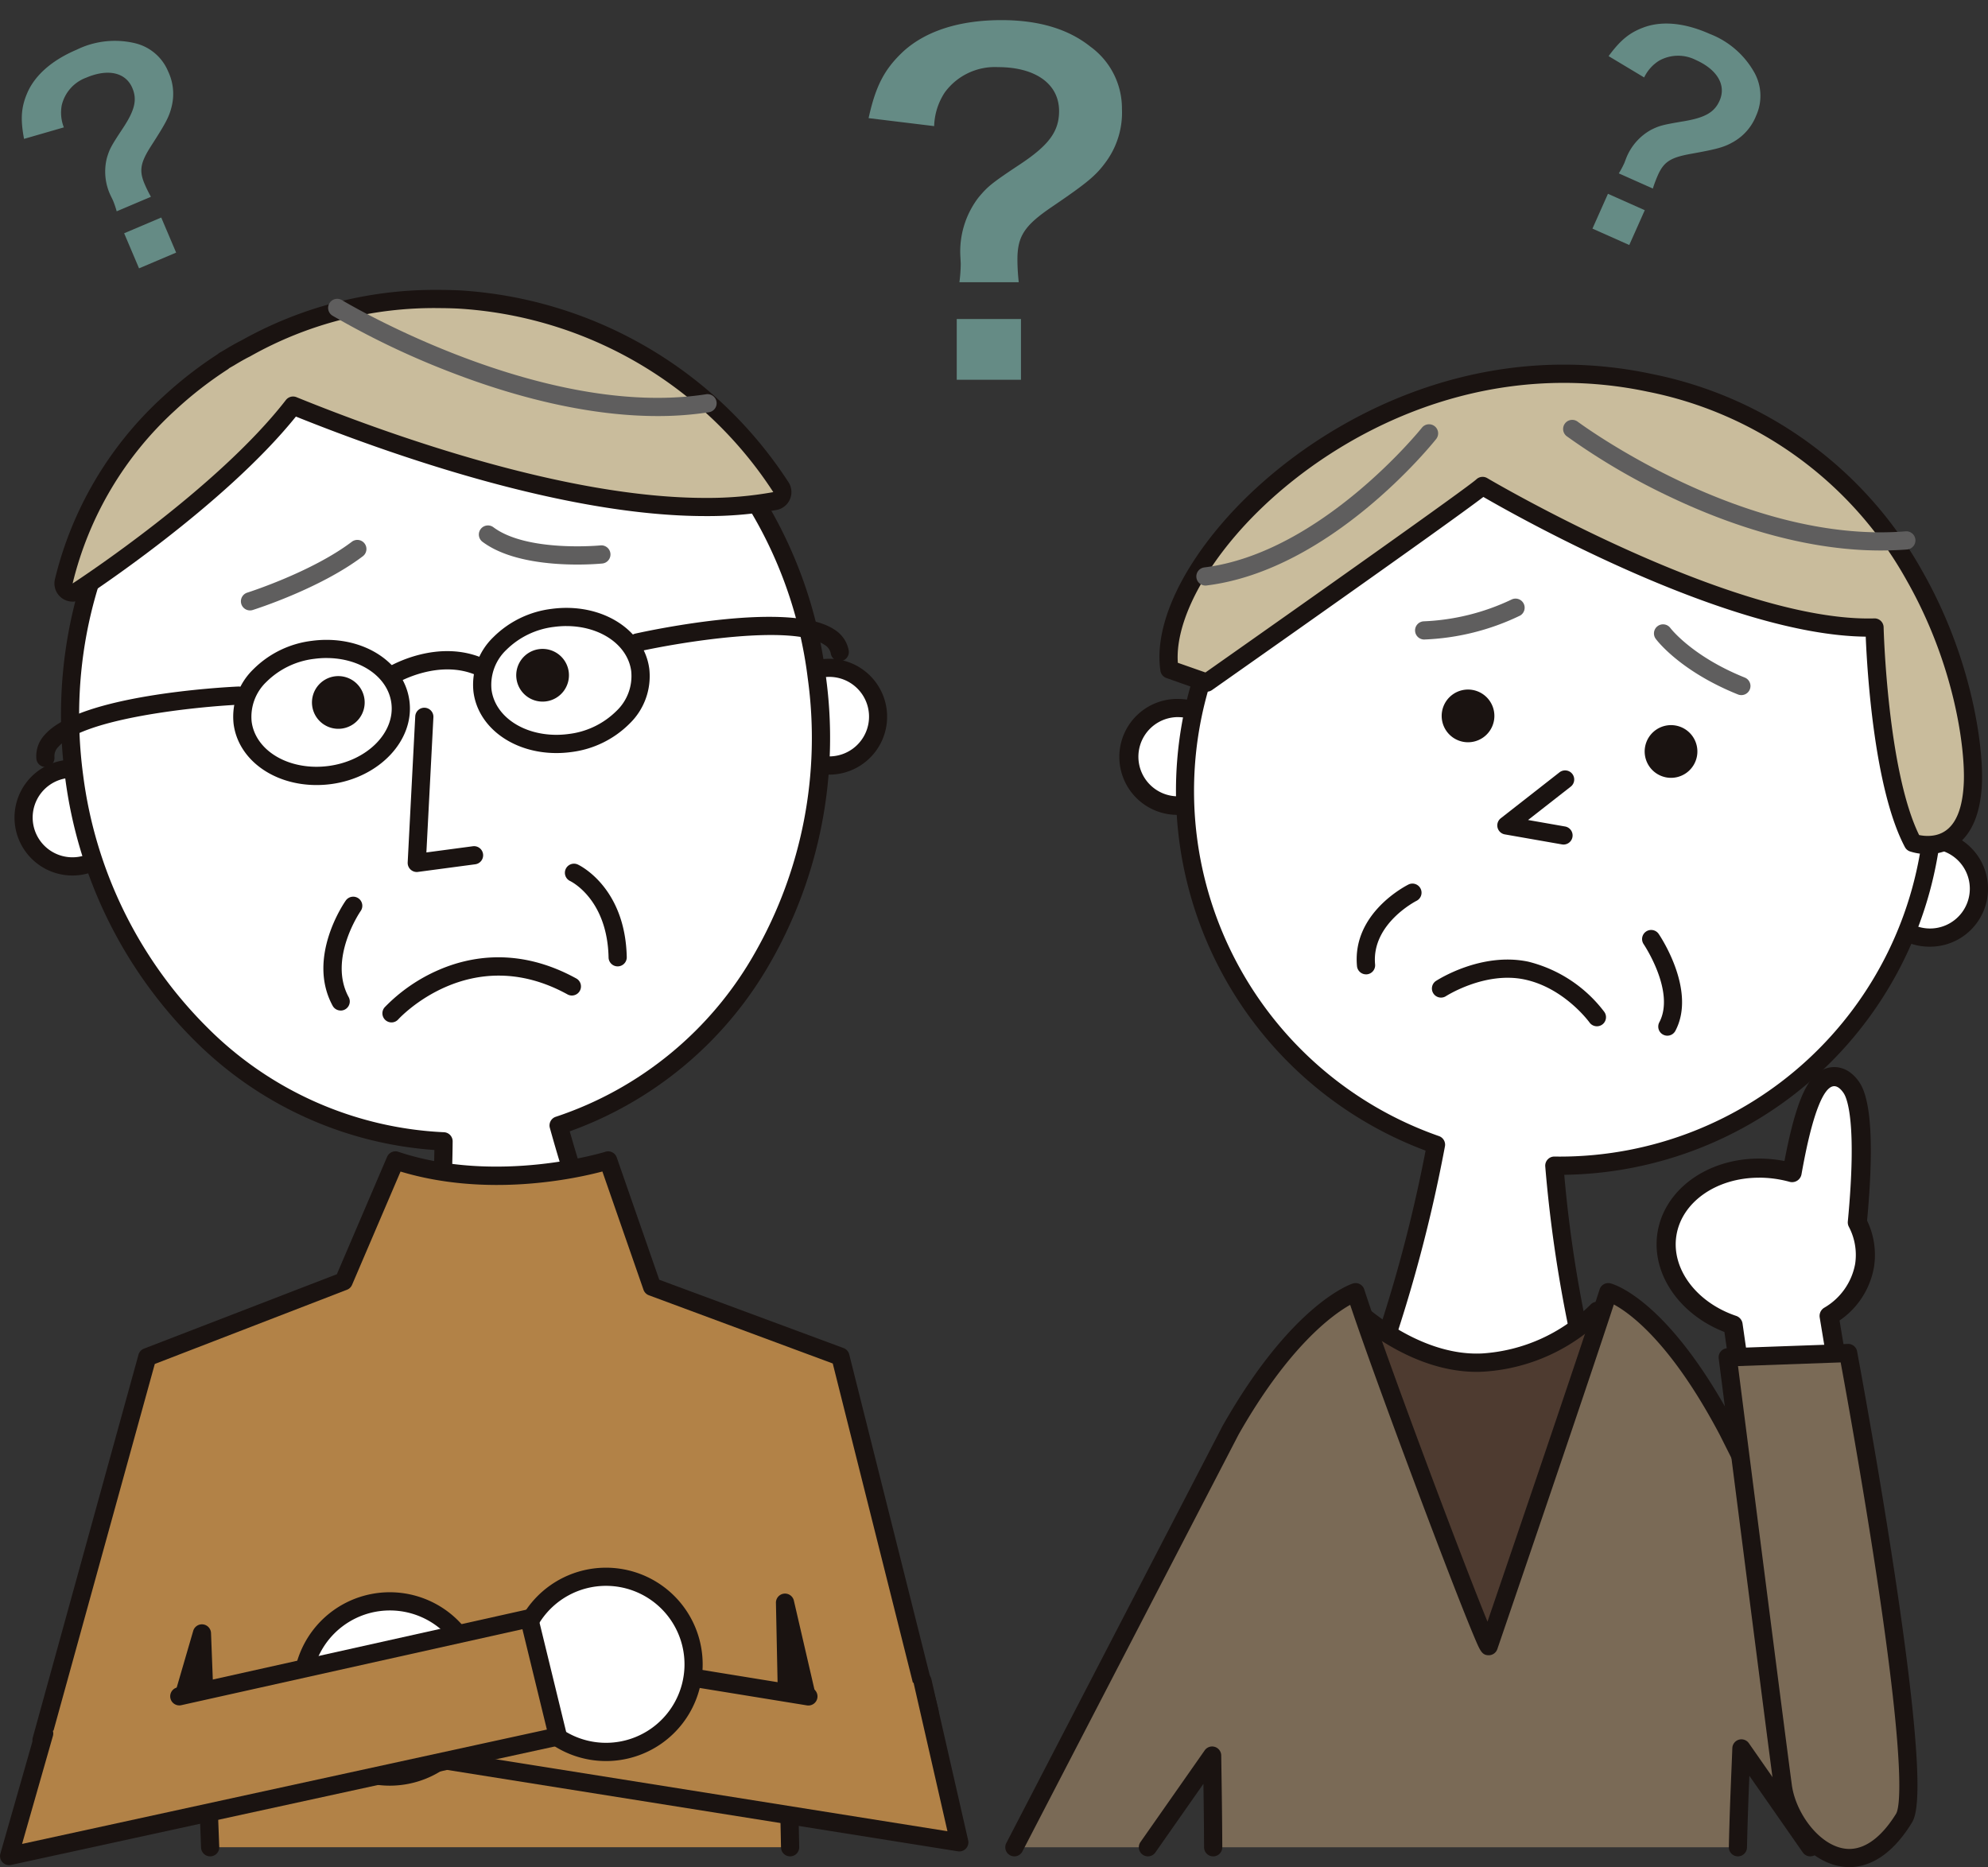
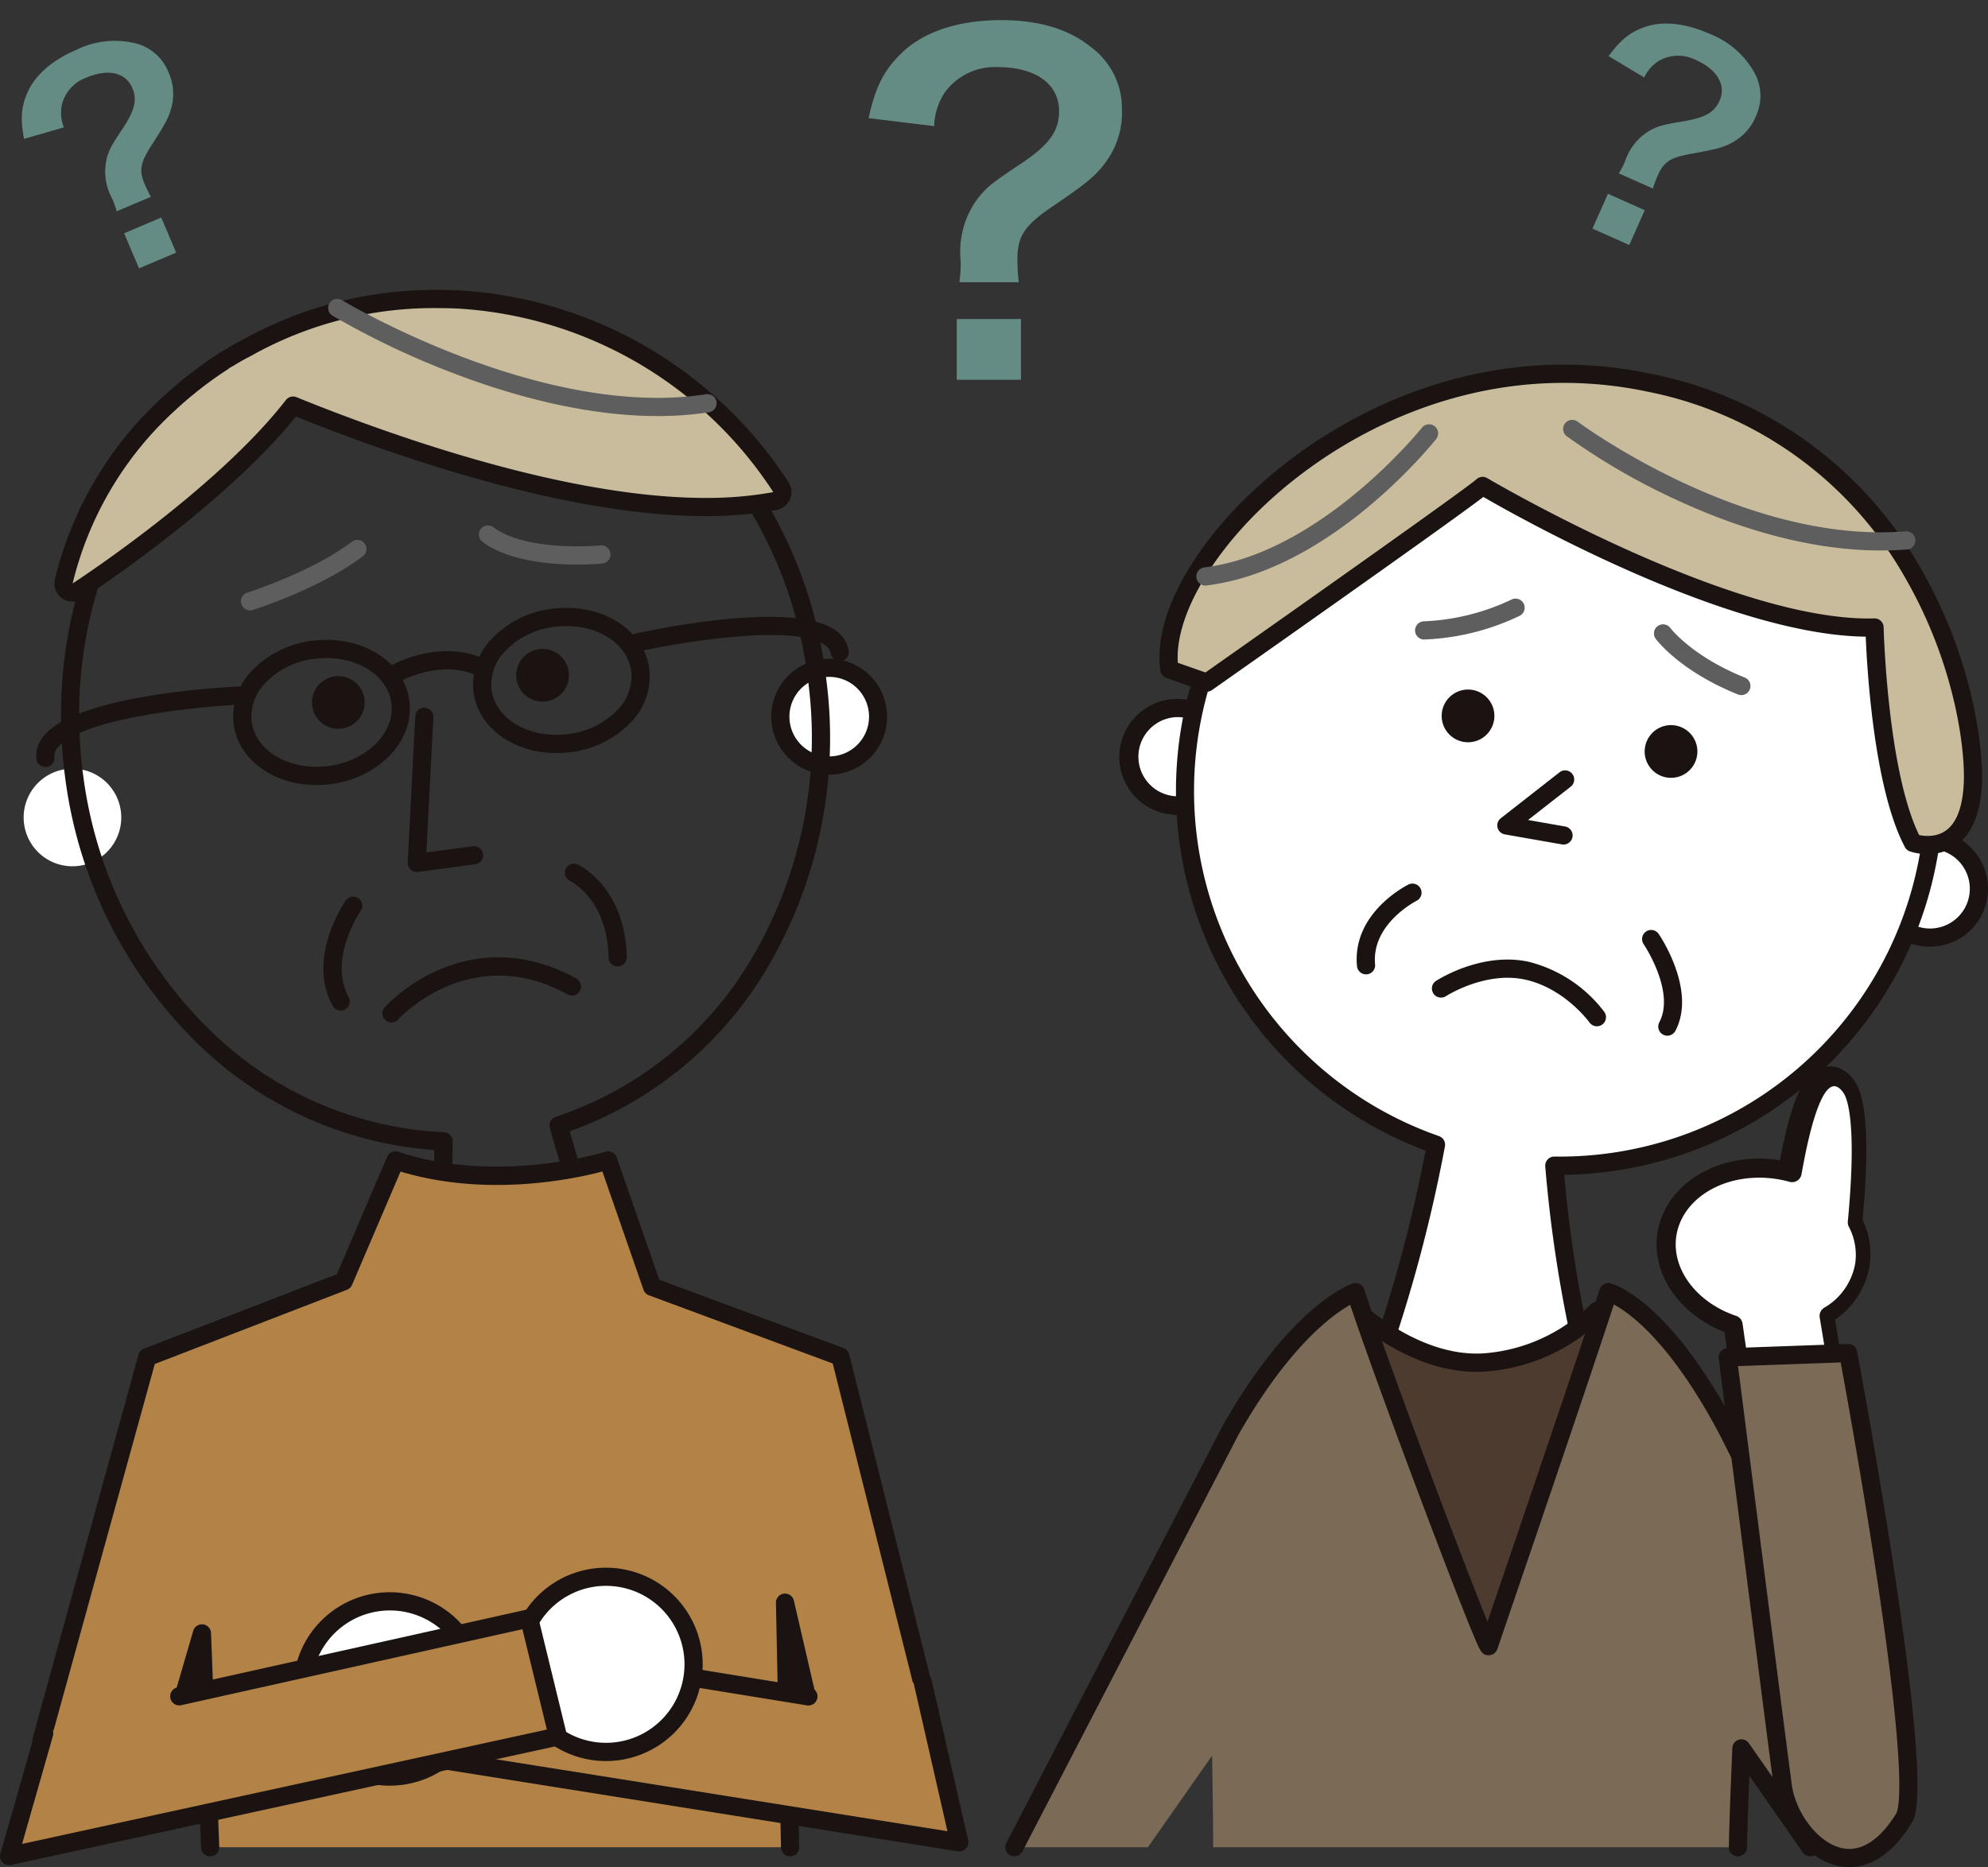
<svg xmlns="http://www.w3.org/2000/svg" width="280.006" height="263" viewBox="0 0 280.006 263">
  <rect x="0" y="0" width="280.006" height="263" fill="#333333" stroke="none" />
  <g id="img-dottiga-chara" transform="translate(-993.994 -4576.154)">
    <path id="パス_173" data-name="パス 173" d="M33.688-10.661a29.855,29.855,0,0,1-.187-3.186c0-3.311,1-4.81,4.866-7.434,5.053-3.436,6.238-4.435,7.673-6.434a11.751,11.751,0,0,0,2.183-7.371,10.75,10.75,0,0,0-4.429-8.746Q39.116-47.58,31.255-47.58c-5.864,0-10.605,1.5-13.787,4.373-2.683,2.5-3.93,4.873-4.928,9.433l9.233,1.124a9.071,9.071,0,0,1,1.5-4.748,8.736,8.736,0,0,1,7.486-3.561c5.3,0,8.609,2.374,8.609,6.184,0,2.874-1.435,4.81-5.49,7.5s-4.554,3.123-5.864,4.685a12.523,12.523,0,0,0-2.558,8.121l.062,1.187a21.521,21.521,0,0,1-.187,2.624ZM24.954-5.477V3.081H34V-5.477Z" transform="translate(1103.795 4626.568)" fill="#658b85" />
    <path id="パス_174" data-name="パス 174" d="M13.272,23.146a18.712,18.712,0,0,1-.118-2c0-2.076.625-3.015,3.05-4.659,3.168-2.152,3.911-2.779,4.811-4.031a7.359,7.359,0,0,0,1.367-4.621A6.746,6.746,0,0,0,19.6,2.354,12.233,12.233,0,0,0,11.734,0C8.056,0,5.083.937,3.088,2.737,1.407,4.3.625,5.791,0,8.649l5.791.708a5.68,5.68,0,0,1,.938-2.976,5.474,5.474,0,0,1,4.694-2.23c3.326,0,5.4,1.491,5.4,3.88,0,1.8-.9,3.015-3.441,4.7s-2.855,1.957-3.677,2.935a7.842,7.842,0,0,0-1.6,5.09l.04.744a13.484,13.484,0,0,1-.117,1.645ZM7.8,26.394l0,5.365,5.674,0,0-5.365Z" transform="matrix(0.914, 0.407, -0.407, 0.914, 1224.084, 4576.154)" fill="#658b85" />
    <path id="パス_175" data-name="パス 175" d="M13.257,23.145a18.706,18.706,0,0,1-.116-2c0-2.076.627-3.016,3.054-4.662,3.17-2.156,3.914-2.783,4.815-4.036a7.371,7.371,0,0,0,1.372-4.622,6.732,6.732,0,0,0-2.775-5.482A12.213,12.213,0,0,0,11.742,0C8.064,0,5.09.943,3.094,2.746,1.411,4.313.627,5.8,0,8.661l5.79.7a5.69,5.69,0,0,1,.94-2.977,5.486,5.486,0,0,1,4.7-2.235c3.326,0,5.4,1.486,5.4,3.875,0,1.8-.9,3.016-3.445,4.7s-2.857,1.96-3.679,2.939a7.856,7.856,0,0,0-1.607,5.092l.039.744a13.49,13.49,0,0,1-.118,1.645ZM7.778,26.4l0,5.365,5.673,0,0-5.365Z" transform="matrix(0.921, -0.391, 0.391, 0.921, 993.994, 4587.739)" fill="#658b85" />
    <g id="グループ_324" data-name="グループ 324" transform="translate(994 4616.985)">
      <g id="グループ_296" data-name="グループ 296" transform="translate(141.587 10.534)">
        <g id="グループ_276" data-name="グループ 276" transform="translate(16.142 47.084)">
          <g id="グループ_274" data-name="グループ 274">
            <path id="パス_111" data-name="パス 111" d="M456.819,239.389a6.874,6.874,0,1,1-5.585-7.966h0A6.882,6.882,0,0,1,456.819,239.389Z" transform="translate(-441.872 -230.036)" fill="#fff" />
            <path id="パス_112" data-name="パス 112" d="M449.775,246.094a8.166,8.166,0,1,1-.014-16.331,8.289,8.289,0,0,1,1.414.124,8.164,8.164,0,0,1-1.4,16.207Zm-.016-13.77a5.579,5.579,0,1,0,.972.082,5.7,5.7,0,0,0-.97-.078Z" transform="translate(-441.592 -229.763)" fill="#1a1311" />
          </g>
          <g id="グループ_275" data-name="グループ 275" transform="translate(105.92 18.567)">
            <path id="パス_113" data-name="パス 113" d="M585.447,261.9a6.874,6.874,0,1,1-5.586-7.966h0a6.881,6.881,0,0,1,5.585,7.965Z" transform="translate(-570.501 -252.553)" fill="#fff" />
            <path id="パス_114" data-name="パス 114" d="M578.406,268.612a8.166,8.166,0,1,1-.015-16.331,8.3,8.3,0,0,1,1.414.124,8.164,8.164,0,0,1-1.4,16.208Zm-.016-13.77a5.605,5.605,0,1,0,.973.082,5.834,5.834,0,0,0-.973-.079Z" transform="translate(-570.222 -252.281)" fill="#1a1311" />
          </g>
        </g>
        <g id="グループ_279" data-name="グループ 279" transform="translate(24.023 5.877)">
          <g id="グループ_277" data-name="グループ 277" transform="translate(1.274 1.274)">
            <path id="パス_115" data-name="パス 115" d="M514.583,182.134a52.839,52.839,0,0,0-26.507,101.928,209.222,209.222,0,0,1-10.23,36.183l14.265,14.96,18.4-15.065s-4-13.168-5.77-33.126a52.844,52.844,0,0,0,9.841-104.884Z" transform="translate(-452.71 -181.333)" fill="#fff" />
          </g>
          <g id="グループ_278" data-name="グループ 278">
            <path id="パス_116" data-name="パス 116" d="M491.839,336.216a1.272,1.272,0,0,1-.926-.4l-14.265-14.961a1.284,1.284,0,0,1-.268-1.349,206.511,206.511,0,0,0,9.959-34.885A54.122,54.122,0,0,1,514.527,180.6h0a54.128,54.128,0,0,1-8.657,107.427,179.506,179.506,0,0,0,5.59,31.469,1.283,1.283,0,0,1-.412,1.365l-18.4,15.065A1.268,1.268,0,0,1,491.839,336.216ZM479.06,319.676l12.886,13.515,16.831-13.78a190.478,190.478,0,0,1-5.583-32.553,1.284,1.284,0,0,1,.338-.99,1.264,1.264,0,0,1,.958-.412c.259,0,.519.006.777.006a51.5,51.5,0,1,0-17.041-2.886,1.282,1.282,0,0,1,.837,1.45A210.2,210.2,0,0,1,479.06,319.676Z" transform="translate(-451.163 -179.788)" fill="#1a1311" />
          </g>
        </g>
        <g id="グループ_280" data-name="グループ 280" transform="translate(61.466 45.76)">
          <path id="パス_117" data-name="パス 117" d="M504,232.516a3.712,3.712,0,1,1-3.018-4.3A3.713,3.713,0,0,1,504,232.516Z" transform="translate(-496.634 -228.157)" fill="#1a1311" />
          <path id="パス_118" data-name="パス 118" d="M538.721,238.593a3.712,3.712,0,1,1-3.018-4.3A3.713,3.713,0,0,1,538.721,238.593Z" transform="translate(-502.763 -229.223)" fill="#1a1311" />
        </g>
        <path id="パス_119" data-name="パス 119" d="M518.2,283.685a1.276,1.276,0,0,1-1.044-.538c-.056-.078-3.559-4.876-9.151-6.054s-11.06,2.343-11.117,2.379a1.282,1.282,0,0,1-1.4-2.144c.259-.17,6.4-4.141,13.046-2.743a19.23,19.23,0,0,1,10.71,7.077,1.281,1.281,0,0,1-1.042,2.024Z" transform="translate(-434.872 -190.491)" fill="#1a1311" />
        <path id="パス_120" data-name="パス 120" d="M515.474,252.413a1.19,1.19,0,0,1-.223-.019l-8.048-1.411a1.282,1.282,0,0,1-.568-2.272l8.267-6.467a1.282,1.282,0,0,1,1.627,1.981c-.016.014-.034.027-.051.04l-6,4.691,5.211.914a1.282,1.282,0,0,1-.218,2.545Z" transform="translate(-436.846 -184.818)" fill="#1a1311" />
        <g id="グループ_286" data-name="グループ 286" transform="translate(57.73 32.93)">
          <path id="パス_121" data-name="パス 121" d="M493.36,218.383a1.282,1.282,0,0,1-.045-2.563,31.752,31.752,0,0,0,12.345-3.062A1.282,1.282,0,0,1,506.9,215l-.045.024a33.951,33.951,0,0,1-13.449,3.358Z" transform="translate(-492.097 -212.598)" fill="#5f5e5e" />
          <path id="パス_122" data-name="パス 122" d="M545.247,226.99a1.277,1.277,0,0,1-.477-.092c-8.16-3.282-11.441-7.647-11.576-7.833a1.281,1.281,0,1,1,2.059-1.525h0c.038.05,3.057,3.994,10.473,6.977a1.282,1.282,0,0,1-.478,2.474Z" transform="translate(-499.308 -213.374)" fill="#5f5e5e" />
        </g>
        <g id="グループ_287" data-name="グループ 287" transform="translate(36.435 131.263)">
          <path id="パス_123" data-name="パス 123" d="M478.8,333.41s8.5,8.516,18.512,8.016a25.042,25.042,0,0,0,16.14-7.284s10.375,39.848,11.374,50.869l-57.035,4.009Z" transform="translate(-466.51 -332.126)" fill="#4e3b30" />
          <path id="パス_124" data-name="パス 124" d="M467.516,390.028a1.281,1.281,0,0,1-1.256-1.531l11.007-55.61a1.281,1.281,0,0,1,2.161-.66c.078.078,8.227,8.1,17.54,7.642A23.835,23.835,0,0,0,512.226,333a1.281,1.281,0,0,1,2.188.537c.425,1.631,10.412,40.073,11.41,51.076a1.282,1.282,0,0,1-1.159,1.393l-.026,0L467.6,390.021A.408.408,0,0,1,467.516,390.028Zm11.829-54.448L469.1,387.35l54.034-3.793c-1.356-10.628-8.608-39.293-10.655-47.275a26.228,26.228,0,0,1-15.378,6.156c-.3.015-.61.023-.916.023-7.456,0-13.88-4.45-16.839-6.881Z" transform="translate(-466.236 -331.853)" fill="#1a1311" />
        </g>
        <g id="グループ_288" data-name="グループ 288" transform="translate(21.712)">
          <path id="パス_125" data-name="パス 125" d="M494.15,190.02s34.6,20.523,55.2,19.935c0,0,.508,21.076,5.411,30.331,0,0,7.9,2.783,8.44-8.314s-7.373-48.4-45.55-56.489-69.968,24.578-67.605,40.383l5.264,1.854S492.478,191.591,494.15,190.02Z" transform="translate(-448.633 -172.934)" fill="#c9bc9c" />
          <path id="パス_126" data-name="パス 126" d="M556.558,241.606a8.039,8.039,0,0,1-2.5-.383,1.279,1.279,0,0,1-.706-.609c-4.342-8.2-5.321-24.885-5.517-29.64-19.316-.2-48.632-16.656-53.854-19.679-5.337,4.077-34.667,24.7-38.22,27.2a1.279,1.279,0,0,1-1.16.16l-5.264-1.854a1.28,1.28,0,0,1-.842-1.02c-.865-5.788,2.314-13.378,8.721-20.824,9.275-10.779,26.784-22.3,48.108-22.3a59.568,59.568,0,0,1,12.311,1.3,56.169,56.169,0,0,1,38.141,27.735c7.208,12.643,8.66,25.2,8.422,30.071C563.767,240.647,558.712,241.606,556.558,241.606Zm-1.195-2.686a6,6,0,0,0,1.195.123c3.135,0,4.846-2.492,5.086-7.405.226-4.618-1.174-16.545-8.089-28.674a53.659,53.659,0,0,0-36.448-26.5,56.964,56.964,0,0,0-11.78-1.237c-20.459,0-37.264,11.059-46.168,21.408-5.544,6.444-8.564,13.1-8.211,18.02l3.887,1.364c14.9-10.478,36.982-26.1,38.164-27.21a1.282,1.282,0,0,1,1.528-.165c.329.2,33.571,19.77,53.667,19.77.285,0,.565,0,.844-.012a1.282,1.282,0,0,1,1.318,1.244v.007c0,.2.533,20.139,5,29.265Z" transform="translate(-448.356 -172.661)" fill="#1a1311" />
        </g>
        <path id="パス_127" data-name="パス 127" d="M562.131,200.488c-11.193,0-21.97-3.917-29.346-7.4a93.333,93.333,0,0,1-14.9-8.713,1.282,1.282,0,0,1,1.537-2.051c.231.173,23.36,17.321,46.215,15.465a1.282,1.282,0,0,1,.208,2.556h0Q563.979,200.487,562.131,200.488Z" transform="translate(-438.83 -174.312)" fill="#5f5e5e" />
        <path id="パス_128" data-name="パス 128" d="M455.964,205.564a1.282,1.282,0,0,1-.156-2.556c16.43-2.038,30.481-19.486,30.621-19.662a1.281,1.281,0,1,1,2.023,1.572l-.021.026c-.6.752-14.852,18.444-32.309,20.609A1.146,1.146,0,0,1,455.964,205.564Z" transform="translate(-427.759 -174.449)" fill="#5f5e5e" />
        <path id="パス_129" data-name="パス 129" d="M483.41,274.089a1.281,1.281,0,0,1-1.273-1.163c-.7-7.5,6.968-11.352,7.294-11.513a1.282,1.282,0,0,1,1.128,2.3c-.1.048-6.4,3.259-5.873,8.973a1.282,1.282,0,0,1-1.153,1.4A.792.792,0,0,1,483.41,274.089Z" transform="translate(-432.6 -188.209)" fill="#1a1311" />
        <path id="パス_130" data-name="パス 130" d="M534.468,284.124a1.281,1.281,0,0,1-1.279-1.285,1.3,1.3,0,0,1,.149-.6c2.286-4.316-2.166-10.949-2.211-11.016a1.281,1.281,0,0,1,2.114-1.447c.221.323,5.371,7.978,2.359,13.665A1.278,1.278,0,0,1,534.468,284.124Z" transform="translate(-441.22 -189.604)" fill="#1a1311" />
        <g id="グループ_290" data-name="グループ 290" transform="translate(0 129.373)">
          <path id="パス_131" data-name="パス 131" d="M547.964,398.282l-23.9-47.609c-9.363-17.763-16.868-19.558-16.868-19.558-3.463,10.777-16.839,49.861-16.839,49.861-.551,0-15.287-39.08-18.751-49.859,0,0-8.024,2.551-17.614,19.453L423.545,409.3h18.808l9.043-12.913c.06,4.253.124,7.52.149,12.913h73.9c.133-5.843.317-9.43.494-13.919l9.7,13.919Z" transform="translate(-422.264 -329.834)" fill="#7a6a56" />
          <g id="グループ_289" data-name="グループ 289">
-             <path id="パス_132" data-name="パス 132" d="M446.112,424.193a1.282,1.282,0,0,1-1.047-2.018l9.043-12.913a1.28,1.28,0,0,1,2.329.718l.037,2.517c.047,3.144.091,6.115.112,10.409a1.281,1.281,0,0,1-1.275,1.288H455.3a1.28,1.28,0,0,1-1.28-1.276c-.017-3.623-.052-6.3-.091-8.942l-6.773,9.672A1.275,1.275,0,0,1,446.112,424.193Z" transform="translate(-426.022 -343.448)" fill="#1a1311" />
            <path id="パス_133" data-name="パス 133" d="M423.269,410.306a1.282,1.282,0,0,1-1.136-1.873L452.579,349.7c.007-.015.015-.029.023-.042,9.726-17.142,17.992-19.931,18.339-20.042a1.28,1.28,0,0,1,1.606.829c2.989,9.3,13.669,37.777,17.36,46.8,3.211-9.4,12.936-37.911,15.791-46.8a1.282,1.282,0,0,1,1.517-.854c.329.082,8.178,2.137,17.7,20.207l23.914,47.631a1.281,1.281,0,1,1-2.287,1.154h0l-23.9-47.613c-6.823-12.946-12.61-17.145-14.939-18.4-3.989,12.236-16.283,48.165-16.411,48.541a1.28,1.28,0,0,1-1.211.867c-.947,0-1.213-.625-2-2.481-.454-1.072-1.081-2.619-1.866-4.6-1.476-3.738-3.469-8.934-5.615-14.633-3.388-9-7.884-21.205-10.033-27.643-2.477,1.391-8.662,5.844-15.728,18.285L424.4,409.615A1.279,1.279,0,0,1,423.269,410.306Z" transform="translate(-421.989 -329.561)" fill="#1a1311" />
            <path id="パス_134" data-name="パス 134" d="M557.218,423.977a1.276,1.276,0,0,1-1.051-.548l-7.526-10.8c-.124,3.026-.242,5.975-.337,10.094a1.28,1.28,0,0,1-1.279,1.253H547a1.28,1.28,0,0,1-1.251-1.309v0c.1-4.407.228-7.476.362-10.725.044-1.049.087-2.1.13-3.216a1.28,1.28,0,0,1,2.33-.684l9.7,13.919a1.281,1.281,0,0,1-1.048,2.015Z" transform="translate(-443.838 -343.233)" fill="#1a1311" />
          </g>
        </g>
        <g id="グループ_295" data-name="グループ 295" transform="translate(91.735 98.946)">
          <g id="グループ_293" data-name="グループ 293">
            <g id="グループ_291" data-name="グループ 291" transform="translate(1.347 1.342)">
              <path id="パス_135" data-name="パス 135" d="M562.972,320.885a9.792,9.792,0,0,0-1.022-6.063c.539-5.679,1.189-15.989-.814-18.965-1.122-1.665-2.34-1.658-2.964-1.507-1.411.342-3.1,1.891-4.906,10.782-.185.907-.354,1.814-.506,2.674a17.539,17.539,0,0,0-4.648-.632c-6.663,0-12.117,3.907-12.969,9.29-.859,5.426,3.174,10.724,9.311,12.8l2.916,20.344a1.348,1.348,0,0,0,1.522,1.141l11.2-1.6a1.348,1.348,0,0,0,1.143-1.525l-.005-.03L557.979,328A10.374,10.374,0,0,0,562.972,320.885Z" transform="translate(-535.027 -294.287)" fill="#fff" />
            </g>
            <g id="グループ_292" data-name="グループ 292">
-               <path id="パス_136" data-name="パス 136" d="M548.407,351.825a2.705,2.705,0,0,1-2.663-2.313l-2.8-19.542c-6.4-2.5-10.329-8.27-9.423-14,.956-6.042,6.97-10.427,14.3-10.427a19.043,19.043,0,0,1,2.945.234c.211.034.423.071.636.112q.127-.675.257-1.309c1.846-9.07,3.7-11.286,5.908-11.823.778-.189,2.764-.364,4.4,2.061,1.678,2.493,2.039,9.04,1.071,19.46a11.124,11.124,0,0,1,.976,6.528h0a11.488,11.488,0,0,1-4.853,7.546l3.106,18.736a2.7,2.7,0,0,1-2.217,3.1l-.061.009-11.2,1.6A2.694,2.694,0,0,1,548.407,351.825Zm-.587-43.588c-6,0-10.892,3.429-11.639,8.153-.741,4.658,2.8,9.414,8.412,11.31a1.348,1.348,0,0,1,.906,1.086l2.916,20.344,11.2-1.6-3.249-19.6a1.35,1.35,0,0,1,.618-1.365,9.018,9.018,0,0,0,4.374-6.184h0a8.494,8.494,0,0,0-.889-5.235,1.345,1.345,0,0,1-.143-.742c1.328-13.994-.115-17.378-.59-18.082-.349-.519-.9-1.106-1.534-.95-1.322.32-2.672,3.688-3.9,9.741-.165.825-.335,1.711-.5,2.639a1.347,1.347,0,0,1-1.561,1.093,1.21,1.21,0,0,1-.121-.028,16.2,16.2,0,0,0-4.292-.585Z" transform="translate(-533.392 -292.66)" fill="#1a1311" />
+               <path id="パス_136" data-name="パス 136" d="M548.407,351.825a2.705,2.705,0,0,1-2.663-2.313l-2.8-19.542c-6.4-2.5-10.329-8.27-9.423-14,.956-6.042,6.97-10.427,14.3-10.427a19.043,19.043,0,0,1,2.945.234q.127-.675.257-1.309c1.846-9.07,3.7-11.286,5.908-11.823.778-.189,2.764-.364,4.4,2.061,1.678,2.493,2.039,9.04,1.071,19.46a11.124,11.124,0,0,1,.976,6.528h0a11.488,11.488,0,0,1-4.853,7.546l3.106,18.736a2.7,2.7,0,0,1-2.217,3.1l-.061.009-11.2,1.6A2.694,2.694,0,0,1,548.407,351.825Zm-.587-43.588c-6,0-10.892,3.429-11.639,8.153-.741,4.658,2.8,9.414,8.412,11.31a1.348,1.348,0,0,1,.906,1.086l2.916,20.344,11.2-1.6-3.249-19.6a1.35,1.35,0,0,1,.618-1.365,9.018,9.018,0,0,0,4.374-6.184h0a8.494,8.494,0,0,0-.889-5.235,1.345,1.345,0,0,1-.143-.742c1.328-13.994-.115-17.378-.59-18.082-.349-.519-.9-1.106-1.534-.95-1.322.32-2.672,3.688-3.9,9.741-.165.825-.335,1.711-.5,2.639a1.347,1.347,0,0,1-1.561,1.093,1.21,1.21,0,0,1-.121-.028,16.2,16.2,0,0,0-4.292-.585Z" transform="translate(-533.392 -292.66)" fill="#1a1311" />
            </g>
          </g>
          <g id="グループ_294" data-name="グループ 294" transform="translate(8.739 38.992)">
            <path id="パス_137" data-name="パス 137" d="M545.562,342.111l16.969-.607s11.257,60.046,7.829,65.575c-7.241,11.682-16.1,2.386-17.037-4.566S545.562,342.111,545.562,342.111Z" transform="translate(-544.279 -340.222)" fill="#7a6a56" />
            <path id="パス_138" data-name="パス 138" d="M562.417,413.645c-5.375,0-9.921-5.92-10.64-11.235-.931-6.878-7.694-59.876-7.763-60.41a1.281,1.281,0,0,1,1.107-1.434c.039-.005.078-.008.117-.01l16.966-.607a1.273,1.273,0,0,1,1.3,1.045c.028.151,2.846,15.213,5.208,30.756,4.843,31.872,3.105,34.674,2.451,35.729C568.013,412.576,564.668,413.645,562.417,413.645Zm-15.684-70.576c1.081,8.469,6.737,52.759,7.581,59,.564,4.169,4.227,9.014,8.1,9.014,2.295,0,4.57-1.713,6.578-4.951.444-.717,1.554-5.285-2.808-33.992-1.99-13.1-4.306-25.861-4.992-29.587Z" transform="translate(-544.004 -339.949)" fill="#1a1311" />
          </g>
        </g>
      </g>
      <g id="グループ_323" data-name="グループ 323" transform="translate(0 0)">
        <g id="グループ_314" data-name="グループ 314" transform="translate(2.041)">
          <g id="グループ_299" data-name="グループ 299" transform="translate(0 51.945)">
            <g id="グループ_297" data-name="グループ 297" transform="translate(0 14.208)">
              <path id="パス_139" data-name="パス 139" d="M267.774,247.653a6.874,6.874,0,1,1-7.72-5.915h0A6.877,6.877,0,0,1,267.774,247.653Z" transform="translate(-252.801 -240.388)" fill="#fff" />
-               <path id="パス_140" data-name="パス 140" d="M260.677,256.452a8.159,8.159,0,1,1,1.085-.072A8.162,8.162,0,0,1,260.677,256.452Zm.017-13.766a5.931,5.931,0,0,0-.746.049,5.6,5.6,0,0,0,.73,11.152,5.663,5.663,0,0,0,.747-.049,5.6,5.6,0,0,0-.73-11.152Z" transform="translate(-252.525 -240.114)" fill="#1a1311" />
            </g>
            <g id="グループ_298" data-name="グループ 298" transform="translate(106.587)">
              <path id="パス_141" data-name="パス 141" d="M397.214,230.423a6.873,6.873,0,1,1-7.72-5.915h0A6.875,6.875,0,0,1,397.214,230.423Z" transform="translate(-382.241 -223.157)" fill="#fff" />
              <path id="パス_142" data-name="パス 142" d="M390.117,239.221a8.159,8.159,0,1,1,1.085-.072A8.162,8.162,0,0,1,390.117,239.221Zm.017-13.77a5.782,5.782,0,0,0-.746.049,5.6,5.6,0,0,0,.73,11.152,5.662,5.662,0,0,0,.747-.049,5.6,5.6,0,0,0-.73-11.152Z" transform="translate(-381.965 -222.883)" fill="#1a1311" />
            </g>
          </g>
          <g id="グループ_302" data-name="グループ 302" transform="translate(6.54 1.771)">
            <g id="グループ_300" data-name="グループ 300" transform="translate(1.278 1.285)">
-               <path id="パス_143" data-name="パス 143" d="M367.2,215.074c-4.261-32.049-31.131-54.91-60.017-51.059s-48.851,32.954-44.591,65c3.865,29.072,26.336,50.582,52.042,51.452a193.742,193.742,0,0,1-2.549,29.583l17.282,21.675L340.4,304.665s-4.825-9.39-9.552-26.434C355.179,270.483,371.043,243.979,367.2,215.074Z" transform="translate(-262.019 -163.592)" fill="#fff" />
-             </g>
+               </g>
            <g id="グループ_301" data-name="グループ 301">
              <path id="パス_144" data-name="パス 144" d="M329.091,332.736a1.278,1.278,0,0,1-1-.482l-17.282-21.675a1.284,1.284,0,0,1-.264-1.007,193.258,193.258,0,0,0,2.517-28.154,53.046,53.046,0,0,1-33.811-15.456,63.66,63.66,0,0,1-18.2-37.048c-4.347-32.7,16.15-62.5,45.69-66.443,14.335-1.911,28.628,2.479,40.239,12.36a62.793,62.793,0,0,1,21.214,39.8,63.74,63.74,0,0,1-7.775,40.328,53.185,53.185,0,0,1-28.293,23.83c4.529,15.961,9.084,24.926,9.13,25.016a1.284,1.284,0,0,1,.047,1.072l-11.023,27.062a1.278,1.278,0,0,1-1,.785A1.137,1.137,0,0,1,329.091,332.736Zm-15.927-23.313,15.563,19.523,9.985-24.5c-1.085-2.226-5.247-11.23-9.387-26.143a1.283,1.283,0,0,1,.846-1.567A50.458,50.458,0,0,0,358.2,253.665a61.158,61.158,0,0,0,7.449-38.7,60.238,60.238,0,0,0-20.334-38.184c-11.051-9.4-24.634-13.585-38.24-11.771-28.141,3.755-47.651,32.265-43.49,63.563a61.085,61.085,0,0,0,17.457,35.554A50.306,50.306,0,0,0,314.4,278.914a1.282,1.282,0,0,1,1.235,1.292A195.319,195.319,0,0,1,313.164,309.423Z" transform="translate(-260.467 -162.033)" fill="#1a1311" />
            </g>
          </g>
          <g id="グループ_307" data-name="グループ 307" transform="translate(31.872 33.168)">
            <g id="グループ_303" data-name="グループ 303" transform="translate(10.021 17.403)">
              <path id="パス_145" data-name="パス 145" d="M310.792,229.09a3.712,3.712,0,1,1-4.172-3.193A3.716,3.716,0,0,1,310.792,229.09Z" transform="translate(-303.4 -222.032)" fill="#1a1311" />
              <path id="パス_146" data-name="パス 146" d="M345.731,224.443a3.712,3.712,0,1,1-4.171-3.194A3.716,3.716,0,0,1,345.731,224.443Z" transform="translate(-309.568 -221.216)" fill="#1a1311" />
            </g>
            <path id="パス_147" data-name="パス 147" d="M321.052,254.411a1.28,1.28,0,0,1-1.28-1.282c0-.022,0-.044,0-.066l1.065-20.577a1.28,1.28,0,0,1,2.557.133l-.988,19.037,6.57-.876a1.282,1.282,0,0,1,.338,2.541l-8.1,1.079A1.128,1.128,0,0,1,321.052,254.411Z" transform="translate(-296.269 -205.582)" fill="#1a1311" />
            <path id="パス_148" data-name="パス 148" d="M316.726,283.073a1.283,1.283,0,0,1-.954-2.137,23.658,23.658,0,0,1,7.629-5.265c4.385-1.9,11.309-3.235,19.4,1.237a1.282,1.282,0,0,1-1.235,2.244c-13.734-7.586-23.788,3.381-23.887,3.494A1.274,1.274,0,0,1,316.726,283.073Z" transform="translate(-295.505 -213.056)" fill="#1a1311" />
            <g id="グループ_306" data-name="グループ 306">
              <g id="グループ_304" data-name="グループ 304" transform="translate(33.51)">
                <path id="パス_149" data-name="パス 149" d="M345.812,205.635c-3.8,0-9.758-.489-13.388-3.227a1.282,1.282,0,0,1,1.541-2.048c4.726,3.565,15.021,2.585,15.124,2.575a1.282,1.282,0,0,1,.255,2.551C349.184,205.5,347.793,205.635,345.812,205.635Z" transform="translate(-331.924 -200.111)" fill="#5f5e5e" />
              </g>
              <g id="グループ_305" data-name="グループ 305" transform="translate(0 2.045)">
                <path id="パス_150" data-name="パス 150" d="M292.509,212.529a1.282,1.282,0,0,1-.384-2.5c.091-.029,9.087-2.891,14.734-7.166a1.281,1.281,0,0,1,1.565,2.029l-.021.016c-6.005,4.546-15.125,7.446-15.511,7.567A1.239,1.239,0,0,1,292.509,212.529Z" transform="translate(-291.23 -202.591)" fill="#5f5e5e" />
              </g>
            </g>
          </g>
          <g id="グループ_310" data-name="グループ 310" transform="translate(3.061 44.792)">
            <g id="グループ_308" data-name="グループ 308" transform="translate(0 4.505)">
              <path id="パス_151" data-name="パス 151" d="M301.671,240.122c-6.108,0-11.021-3.607-11.682-8.575a9.294,9.294,0,0,1,2.773-7.729,14.038,14.038,0,0,1,8.264-4.01,15.609,15.609,0,0,1,2.039-.136c6.108,0,11.02,3.607,11.681,8.575.741,5.563-4.211,10.831-11.034,11.741A15.355,15.355,0,0,1,301.671,240.122Zm1.394-17.893a13.044,13.044,0,0,0-1.7.114,11.473,11.473,0,0,0-6.761,3.25,6.784,6.784,0,0,0-2.077,5.607c.489,3.68,4.335,6.349,9.14,6.349a12.744,12.744,0,0,0,1.7-.114c5.426-.723,9.387-4.7,8.836-8.861-.486-3.671-4.331-6.342-9.139-6.342Z" transform="translate(-262.19 -219.671)" fill="#1a1311" />
              <path id="パス_152" data-name="パス 152" d="M257.531,238.977a1.281,1.281,0,0,1-1.273-1.163,4.381,4.381,0,0,1,1.166-3.358c4.875-5.612,24.99-6.705,27.268-6.811a1.283,1.283,0,0,1,.17,2.559l-.051,0c-5.886.275-21.933,1.878-25.455,5.937a1.824,1.824,0,0,0-.552,1.438,1.281,1.281,0,0,1-1.153,1.4C257.611,238.976,257.57,238.977,257.531,238.977Z" transform="translate(-256.243 -221.07)" fill="#1a1311" />
            </g>
            <g id="グループ_309" data-name="グループ 309" transform="translate(61.525)">
              <path id="パス_153" data-name="パス 153" d="M342.7,234.659h0c-6.108,0-11.021-3.607-11.681-8.575a9.294,9.294,0,0,1,2.773-7.729,14.031,14.031,0,0,1,8.264-4.01,15.619,15.619,0,0,1,2.039-.136c6.108,0,11.019,3.607,11.681,8.575A9.294,9.294,0,0,1,353,230.513a14.026,14.026,0,0,1-8.263,4.011A15.342,15.342,0,0,1,342.7,234.659Zm1.394-17.889a13.04,13.04,0,0,0-1.7.114,11.468,11.468,0,0,0-6.761,3.25,6.786,6.786,0,0,0-2.077,5.607c.489,3.68,4.335,6.349,9.14,6.349h0a12.739,12.739,0,0,0,1.7-.114,11.464,11.464,0,0,0,6.76-3.25,6.787,6.787,0,0,0,2.076-5.607c-.485-3.677-4.33-6.347-9.138-6.347Z" transform="translate(-330.959 -214.208)" fill="#1a1311" />
              <path id="パス_154" data-name="パス 154" d="M387.278,221.975a1.28,1.28,0,0,1-1.26-1.062,1.825,1.825,0,0,0-.906-1.243c-4.463-2.992-20.367-.335-26.12.942a1.282,1.282,0,0,1-.554-2.5c2.223-.495,21.927-4.708,28.1-.569a4.379,4.379,0,0,1,2.006,2.935,1.282,1.282,0,0,1-1.041,1.484h0A1.193,1.193,0,0,1,387.278,221.975Z" transform="translate(-335.636 -214.476)" fill="#1a1311" />
            </g>
            <path id="パス_155" data-name="パス 155" d="M316.9,226.259a1.283,1.283,0,0,1-.664-2.379c.287-.173,7.087-4.2,13.738-1.135a1.282,1.282,0,0,1-1.07,2.329c-5.4-2.489-11.289.967-11.348,1A1.267,1.267,0,0,1,316.9,226.259Z" transform="translate(-266.726 -215.505)" fill="#1a1311" />
          </g>
          <g id="グループ_313" data-name="グループ 313" transform="translate(5.619)">
            <g id="グループ_311" data-name="グループ 311" transform="translate(1.281 1.285)">
              <path id="パス_156" data-name="パス 156" d="M361.978,187.992a58.225,58.225,0,0,0-45.4-26.48c-.976-.044-1.957-.066-2.915-.066a54.21,54.21,0,0,0-27.092,6.955c-.189.092-1.028.515-2.306,1.291l-.446.256-.222.127a1.3,1.3,0,0,0-.258.2,54.8,54.8,0,0,0-7.591,5.906,49.712,49.712,0,0,0-14.816,25.042,1.28,1.28,0,0,0,1.946,1.364c.866-.564,20.5-13.436,30.352-26.128,13.356,5.422,38.218,14.282,58.076,14.284h0a53.219,53.219,0,0,0,9.795-.839,1.284,1.284,0,0,0,.868-1.908Z" transform="translate(-260.905 -161.444)" fill="#c9bc9c" />
            </g>
            <g id="グループ_312" data-name="グループ 312">
              <path id="パス_157" data-name="パス 157" d="M261.91,203.8a2.563,2.563,0,0,1-2.494-3.144,50.99,50.99,0,0,1,15.2-25.692,56.729,56.729,0,0,1,7.681-5.988,2.57,2.57,0,0,1,.407-.29l.641-.368c1.259-.767,2.11-1.2,2.376-1.332a55.781,55.781,0,0,1,27.679-7.1c.975,0,1.976.022,2.973.068A59.456,59.456,0,0,1,362.8,187.071h0a2.563,2.563,0,0,1-1.736,3.816,54.426,54.426,0,0,1-10.032.862c-19.7,0-44.23-8.617-57.671-14.017-10.16,12.617-29.235,25.118-30.058,25.654A2.548,2.548,0,0,1,261.91,203.8Zm51.482-41.348a52.611,52.611,0,0,0-26.478,6.8l-.048.025c-.15.073-.958.477-2.2,1.237l-.03.017-.669.383a1.258,1.258,0,0,1-.2.165,53.889,53.889,0,0,0-7.416,5.772,48.434,48.434,0,0,0-14.439,24.39c.823-.538,20.309-13.306,30.039-25.84a1.28,1.28,0,0,1,1.492-.4c13.052,5.3,37.89,14.188,57.594,14.19a51.935,51.935,0,0,0,9.563-.818h0a56.965,56.965,0,0,0-44.353-25.85c-.954-.047-1.916-.068-2.852-.068Z" transform="translate(-259.349 -159.886)" fill="#1a1311" />
            </g>
          </g>
          <path id="パス_158" data-name="パス 158" d="M352.57,177.928c-10.434,0-20.916-3.051-28.466-5.92a115.456,115.456,0,0,1-17.292-8.2,1.281,1.281,0,0,1,1.27-2.226l.057.034c.278.165,28.087,16.821,51.246,13.244a1.282,1.282,0,0,1,.436,2.527l-.045.007A47.041,47.041,0,0,1,352.57,177.928Z" transform="translate(-261.995 -160.154)" fill="#5f5e5e" />
          <path id="パス_159" data-name="パス 159" d="M307.784,279.585a1.279,1.279,0,0,1-1.125-.668c-3.7-6.789,1.616-14.5,1.845-14.821a1.281,1.281,0,0,1,2.1,1.473h0c-.047.067-4.625,6.737-1.692,12.121a1.282,1.282,0,0,1-1.123,1.9Z" transform="translate(-261.852 -178.076)" fill="#1a1311" />
          <path id="パス_160" data-name="パス 160" d="M354.093,272.373a1.28,1.28,0,0,1-1.28-1.254c-.177-8.157-5.21-10.67-5.424-10.773a1.282,1.282,0,0,1,1.085-2.323h0c.273.127,6.686,3.216,6.9,13.04a1.281,1.281,0,0,1-1.252,1.309Z" transform="translate(-269.143 -177.082)" fill="#1a1311" />
        </g>
        <g id="グループ_316" data-name="グループ 316" transform="translate(3.222 121.344)">
          <path id="パス_161" data-name="パス 161" d="M384.972,398.936l-15.875-62.7h0L342.576,326.4l-6.187-17.8s-15.386,4.865-29.96,0l-7.287,17.027-27.668,10.681h0l-17.515,62.627h18.305l6.913-23.712,1.159,30.122h81.681L361.3,370.9l6.491,28.039Z" transform="translate(-253.959 -307.321)" fill="#b28247" />
          <g id="グループ_315" data-name="グループ 315" transform="translate(1.342)">
            <path id="パス_162" data-name="パス 162" d="M283.982,420.531A1.28,1.28,0,0,1,282.7,419.3l-.856-22.247L277.14,413.2a1.281,1.281,0,1,1-2.471-.673c0-.015.008-.03.013-.045l6.912-23.712a1.28,1.28,0,0,1,2.508.31l1.159,30.121a1.28,1.28,0,0,1-1.228,1.331Z" transform="translate(-258.95 -321.224)" fill="#1a1311" />
            <path id="パス_163" data-name="パス 163" d="M256.87,391.245a1.282,1.282,0,0,1-1.281-1.282,1.3,1.3,0,0,1,.046-.342l14.889-53.926a1.283,1.283,0,0,1,.773-.855l27.168-10.483,7.074-16.53a1.28,1.28,0,0,1,1.582-.712c13.992,4.671,29.021.041,29.171-.007a1.283,1.283,0,0,1,1.594.8l5.988,17.227,25.957,9.625a1.282,1.282,0,0,1,.8.89l12.541,49.976a1.281,1.281,0,1,1-2.476.654l-.007-.029L368.31,336.932l-25.892-9.607a1.28,1.28,0,0,1-.765-.781l-5.789-16.656c-3.842,1.018-16.178,3.7-28.429.009l-6.83,15.959a1.277,1.277,0,0,1-.716.691L272.821,337,258.1,390.3A1.281,1.281,0,0,1,256.87,391.245Z" transform="translate(-255.589 -307.049)" fill="#1a1311" />
            <path id="パス_164" data-name="パス 164" d="M384.755,419.611a1.281,1.281,0,0,1-1.28-1.255l-.715-34.449a1.28,1.28,0,0,1,2.527-.316l6.491,28.04a1.281,1.281,0,0,1-2.494.577L385.58,396.19l.459,22.111a1.281,1.281,0,0,1-1.253,1.309Z" transform="translate(-278.041 -320.304)" fill="#1a1311" />
          </g>
        </g>
        <g id="グループ_319" data-name="グループ 319" transform="translate(41.277 183.421)">
          <g id="グループ_317" data-name="グループ 317">
            <path id="パス_165" data-name="パス 165" d="M309.53,384.8a12.334,12.334,0,1,0,16,6.9,12.343,12.343,0,0,0-16-6.9Z" transform="translate(-300.453 -382.613)" fill="#fff" />
            <path id="パス_166" data-name="パス 166" d="M313.808,409.607h0a13.622,13.622,0,1,1,5.023-.968,13.627,13.627,0,0,1-5.023.968Zm-.007-24.68a11.058,11.058,0,0,0,.006,22.116h0a11.058,11.058,0,0,0-.007-22.116Z" transform="translate(-300.173 -382.334)" fill="#1a1311" />
          </g>
          <g id="グループ_318" data-name="グループ 318" transform="translate(19.443 5.57)">
            <path id="パス_167" data-name="パス 167" d="M393.282,396.383l5.172,22.665-73.115-11.653,3.552-16.749,48.3,7.849" transform="translate(-324.059 -389.362)" fill="#b28247" />
            <path id="パス_168" data-name="パス 168" d="M398.18,420.056a1.177,1.177,0,0,1-.2-.016l-73.115-11.654a1.28,1.28,0,0,1-1.063-1.466c0-.022.007-.044.012-.066l3.552-16.749a1.281,1.281,0,0,1,1.458-1l48.3,7.848a1.282,1.282,0,0,1-.412,2.531l-47.1-7.653-3.019,14.234,69.911,11.143-4.75-20.814a1.28,1.28,0,1,1,2.481-.633c.006.021.011.042.015.063l5.172,22.665a1.28,1.28,0,0,1-1.248,1.567Z" transform="translate(-323.784 -389.089)" fill="#1a1311" />
          </g>
        </g>
        <g id="グループ_322" data-name="グループ 322" transform="translate(0 179.984)">
          <g id="グループ_320" data-name="グループ 320" transform="translate(71.757)">
            <path id="パス_169" data-name="パス 169" d="M355.278,380.466a12.334,12.334,0,1,1-15.788,7.378,12.342,12.342,0,0,1,15.788-7.378Z" transform="translate(-337.463 -378.439)" fill="#fff" />
            <path id="パス_170" data-name="パス 170" d="M350.794,405.409a13.618,13.618,0,1,1,12.783-8.97A13.612,13.612,0,0,1,350.794,405.409Zm0-24.679a11.055,11.055,0,1,0,3.752.661A11.05,11.05,0,0,0,350.794,380.73Z" transform="translate(-337.188 -378.166)" fill="#1a1311" />
          </g>
          <g id="グループ_321" data-name="グループ 321" transform="translate(0 5.864)">
            <path id="パス_171" data-name="パス 171" d="M256.547,403l-4.947,17.31,77.292-16.845-4.054-16.635-49.331,10.991" transform="translate(-250.32 -385.55)" fill="#b28247" />
            <path id="パス_172" data-name="パス 172" d="M251.326,421.321a1.283,1.283,0,0,1-1.23-1.635l4.948-17.31a1.281,1.281,0,0,1,2.461.706L253.15,418.33l73.917-16.109-3.445-14.139L275.514,398.8a1.282,1.282,0,0,1-.556-2.5l49.331-10.992a1.279,1.279,0,0,1,1.522.947l4.054,16.635a1.282,1.282,0,0,1-.939,1.549l-.033.007-77.3,16.845A1.214,1.214,0,0,1,251.326,421.321Z" transform="translate(-250.046 -385.277)" fill="#1a1311" />
          </g>
        </g>
      </g>
    </g>
  </g>
</svg>